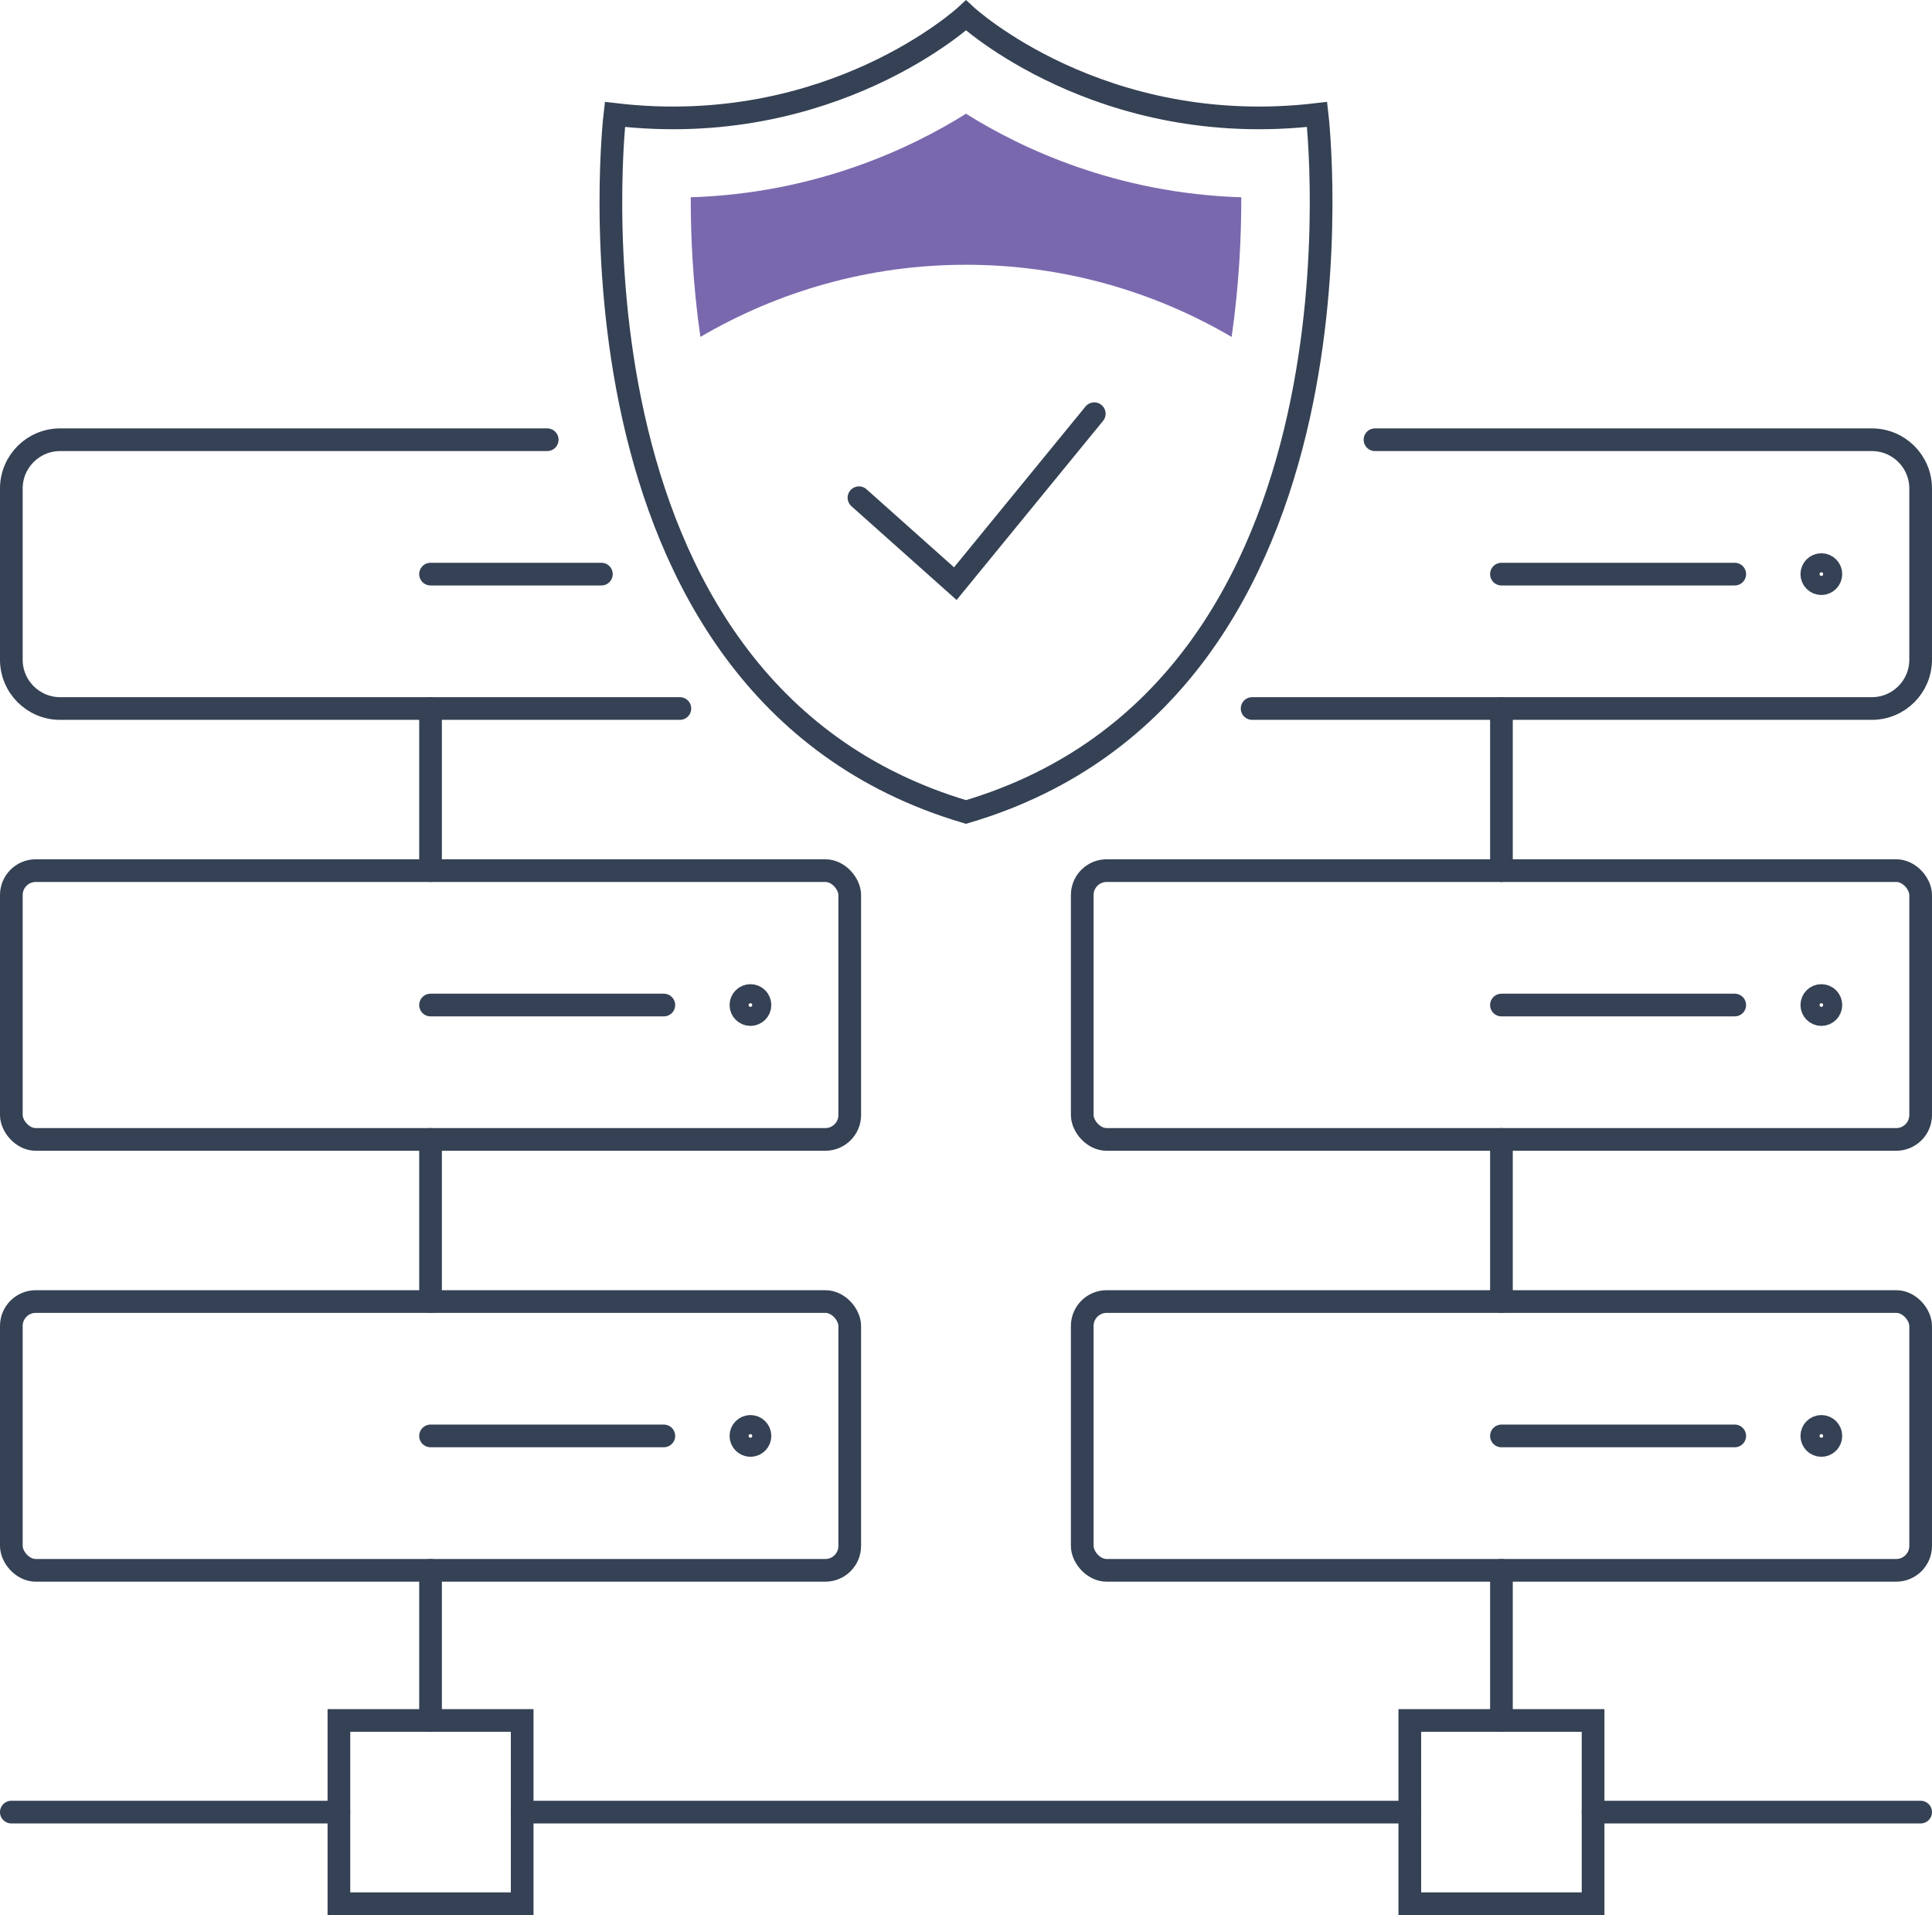
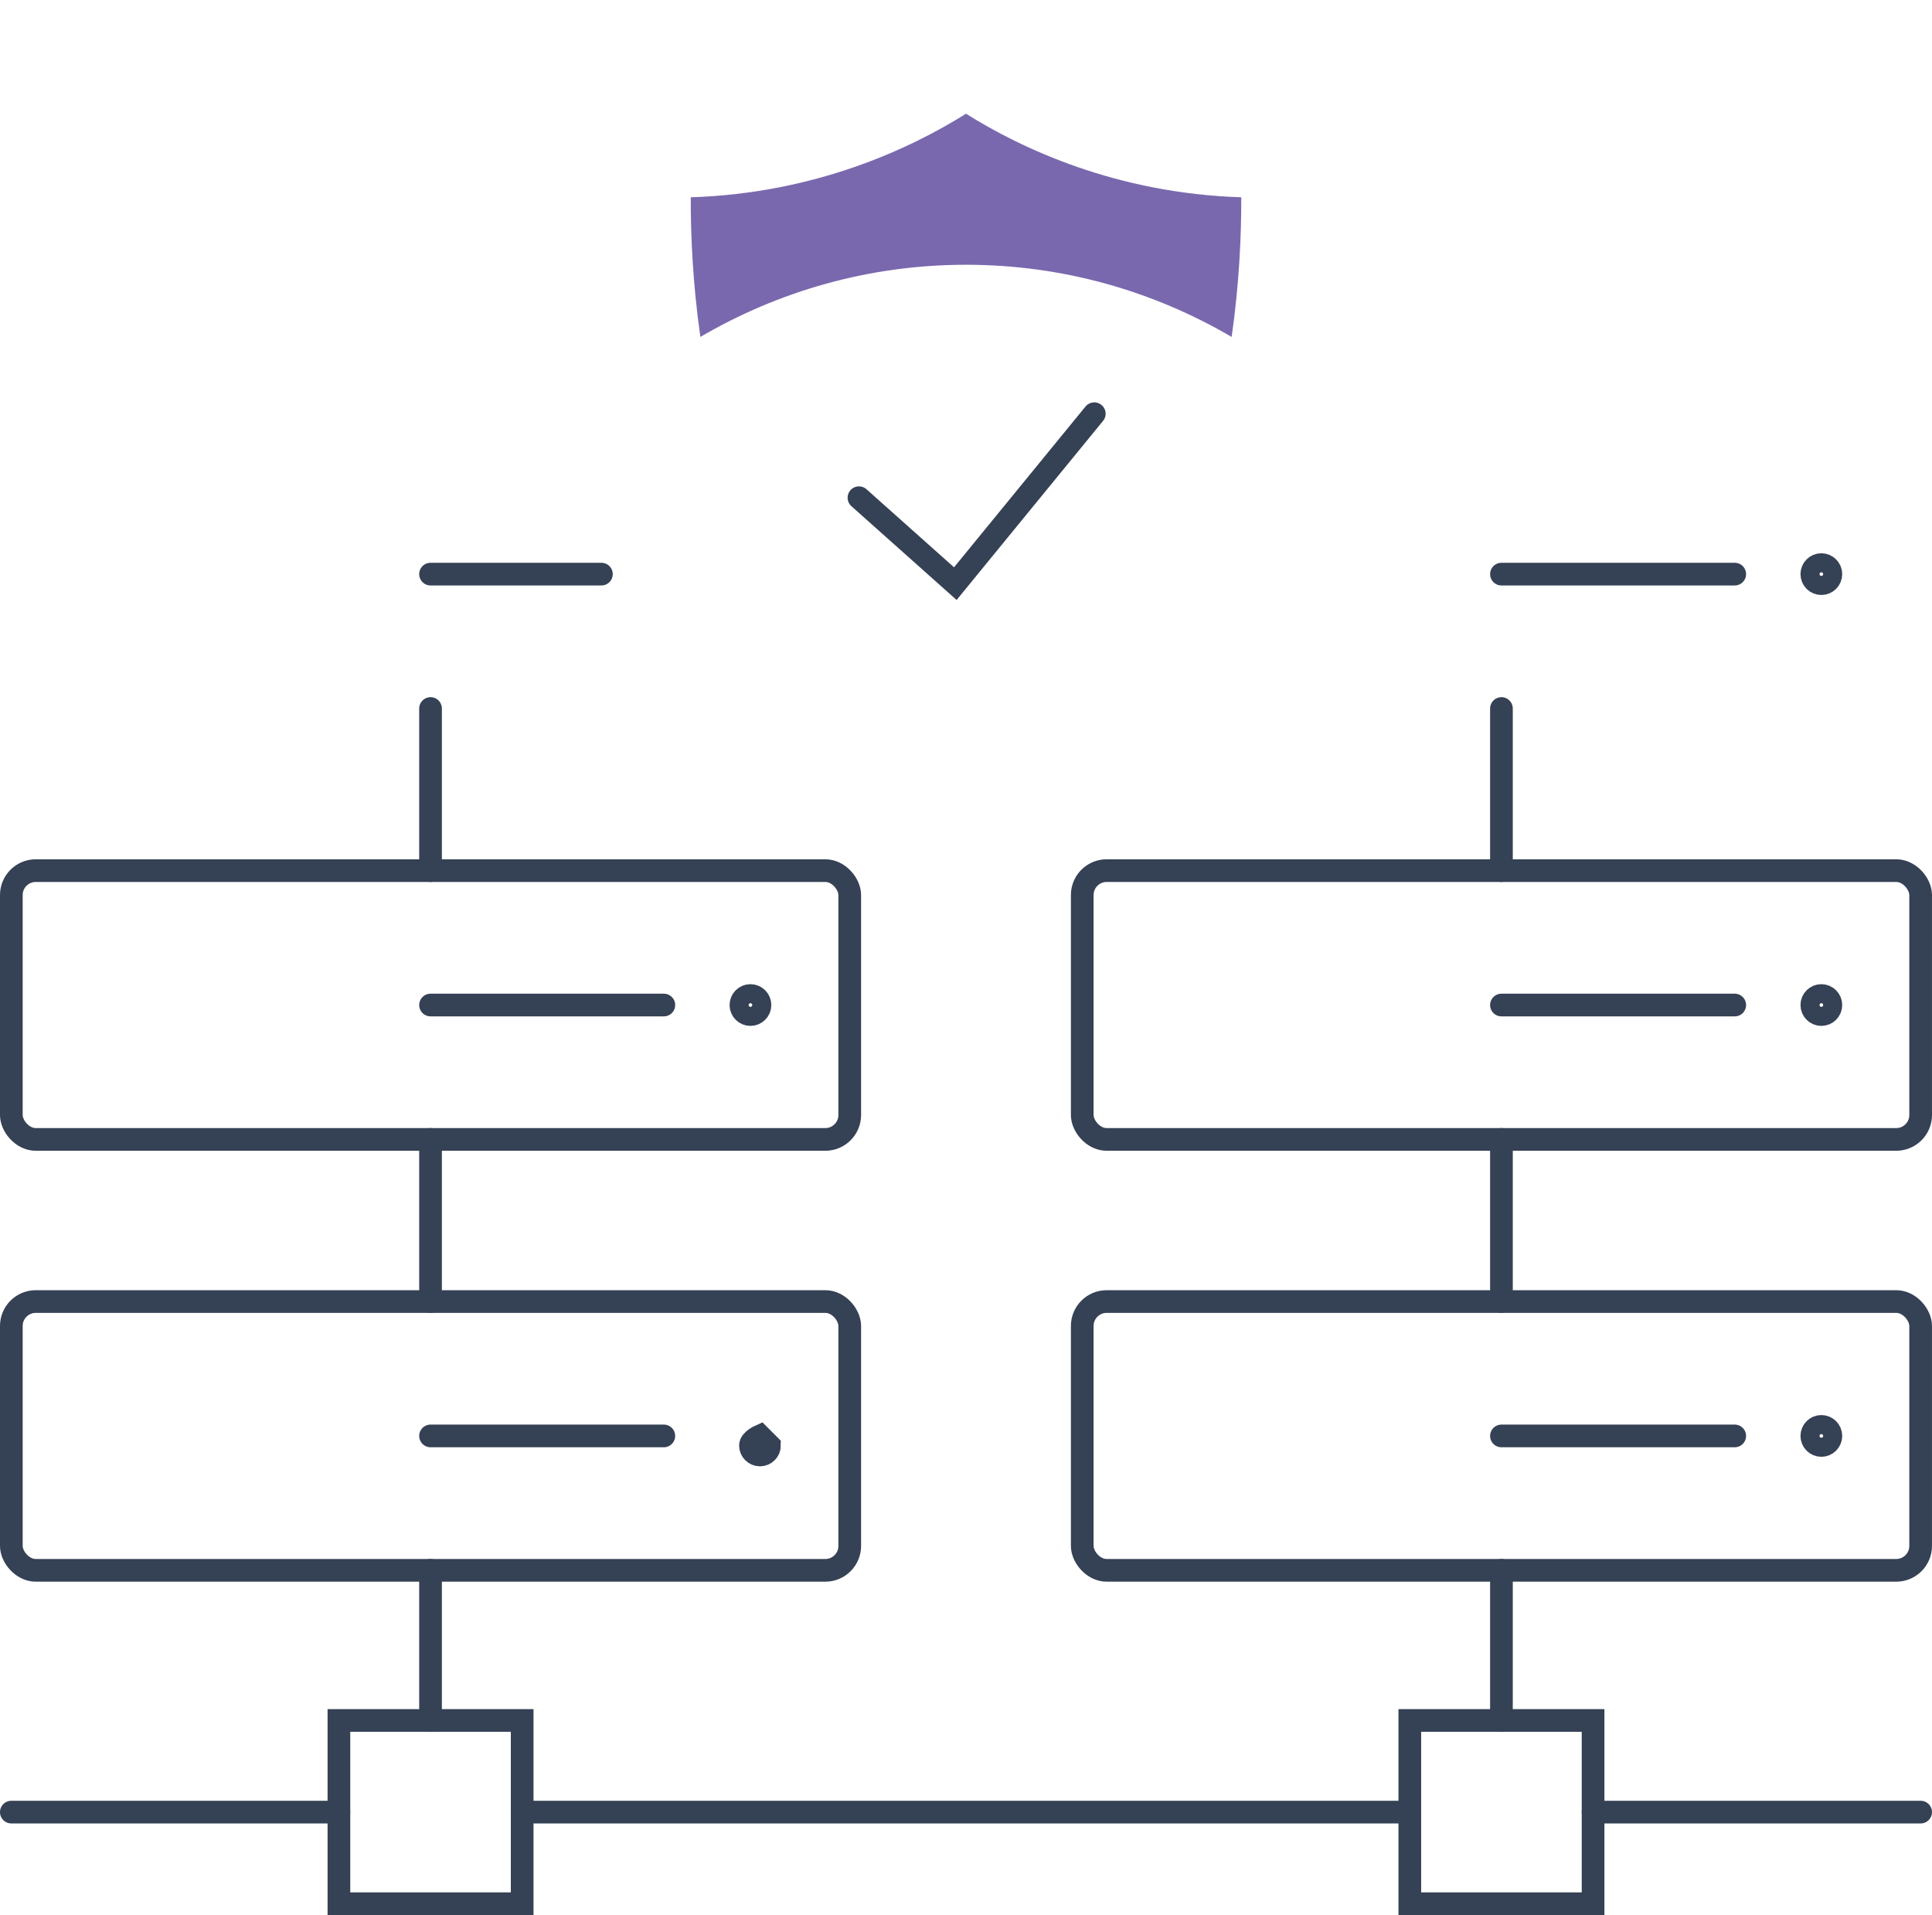
<svg xmlns="http://www.w3.org/2000/svg" id="Layer_2" viewBox="0 0 98.548 97.684">
  <defs>
    <style>.cls-1{fill:none;stroke:#354154;stroke-linecap:round;stroke-miterlimit:10;stroke-width:1.157px;}.cls-2{fill:#7a68ae;}</style>
  </defs>
  <g id="Icon_Set">
    <polyline class="cls-1" points="43.814 25.388 48.729 29.771 55.817 21.103" />
-     <path class="cls-1" d="m67.183,5.838c-11.05,1.301-17.909-5.05-17.909-5.05,0,0-6.86,6.351-17.909,5.05,0,0-3.448,29.267,17.909,35.58,21.357-6.313,17.909-35.58,17.909-35.58Z" />
    <line class="cls-1" x1="76.586" y1="80.1" x2="76.586" y2="87.758" />
    <rect class="cls-1" x="55.203" y="66.389" width="42.766" height="13.711" rx="1.246" ry="1.246" />
    <line class="cls-1" x1="76.586" y1="73.244" x2="88.486" y2="73.244" />
    <circle class="cls-1" cx="92.904" cy="73.244" r=".486" />
    <rect class="cls-1" x="55.203" y="44.409" width="42.766" height="13.711" rx="1.246" ry="1.246" />
    <line class="cls-1" x1="76.586" y1="51.265" x2="88.486" y2="51.265" />
    <path class="cls-1" d="m93.39,51.265c0-.268-.218-.486-.486-.486s-.486.218-.486.486.218.486.486.486.486-.218.486-.486Z" />
-     <path class="cls-1" d="m70.136,22.43h25.344c1.375,0,2.489,1.114,2.489,2.489v8.731c0,1.375-1.114,2.49-2.489,2.49h-31.611" />
    <line class="cls-1" x1="76.586" y1="29.285" x2="88.486" y2="29.285" />
    <path class="cls-1" d="m93.39,29.285c0-.268-.218-.486-.486-.486s-.486.218-.486.486.218.486.486.486.486-.218.486-.486Z" />
    <line class="cls-1" x1="21.961" y1="80.1" x2="21.961" y2="87.758" />
    <rect class="cls-1" x="17.287" y="87.758" width="9.348" height="9.348" />
    <rect class="cls-1" x="71.912" y="87.758" width="9.348" height="9.348" />
    <rect class="cls-1" x=".578" y="66.389" width="42.766" height="13.711" rx="1.246" ry="1.246" />
    <line class="cls-1" x1="21.961" y1="73.244" x2="33.861" y2="73.244" />
-     <path class="cls-1" d="m38.765,73.244c0-.268-.218-.486-.486-.486s-.486.218-.486.486.218.486.486.486.486-.218.486-.486Z" />
+     <path class="cls-1" d="m38.765,73.244s-.486.218-.486.486.218.486.486.486.486-.218.486-.486Z" />
    <rect class="cls-1" x=".578" y="44.409" width="42.766" height="13.711" rx="1.246" ry="1.246" />
    <line class="cls-1" x1="21.961" y1="51.265" x2="33.861" y2="51.265" />
    <path class="cls-1" d="m38.765,51.265c0-.268-.218-.486-.486-.486s-.486.218-.486.486.218.486.486.486.486-.218.486-.486Z" />
-     <path class="cls-1" d="m34.679,36.14H3.068c-1.375,0-2.49-1.115-2.49-2.49v-8.731c0-1.375,1.115-2.489,2.49-2.489h24.844" />
    <line class="cls-1" x1="21.961" y1="29.285" x2="30.676" y2="29.285" />
    <line class="cls-1" x1="76.586" y1="66.389" x2="76.586" y2="58.12" />
    <line class="cls-1" x1="76.586" y1="44.409" x2="76.586" y2="36.14" />
    <line class="cls-1" x1="21.961" y1="66.389" x2="21.961" y2="58.12" />
    <line class="cls-1" x1="21.961" y1="44.409" x2="21.961" y2="36.14" />
    <line class="cls-1" x1=".578" y1="92.432" x2="17.287" y2="92.432" />
    <line class="cls-1" x1="26.636" y1="92.432" x2="71.912" y2="92.432" />
    <line class="cls-1" x1="81.26" y1="92.432" x2="97.969" y2="92.432" />
    <path class="cls-2" d="m49.274,13.505c4.933,0,9.555,1.343,13.55,3.681.391-2.715.496-5.211.491-7.123-6.379-.201-11.228-2.498-14.041-4.262-2.814,1.763-7.663,4.061-14.04,4.262-.005,1.913.1,4.408.491,7.123,3.994-2.338,8.617-3.681,13.55-3.681Z" />
  </g>
</svg>